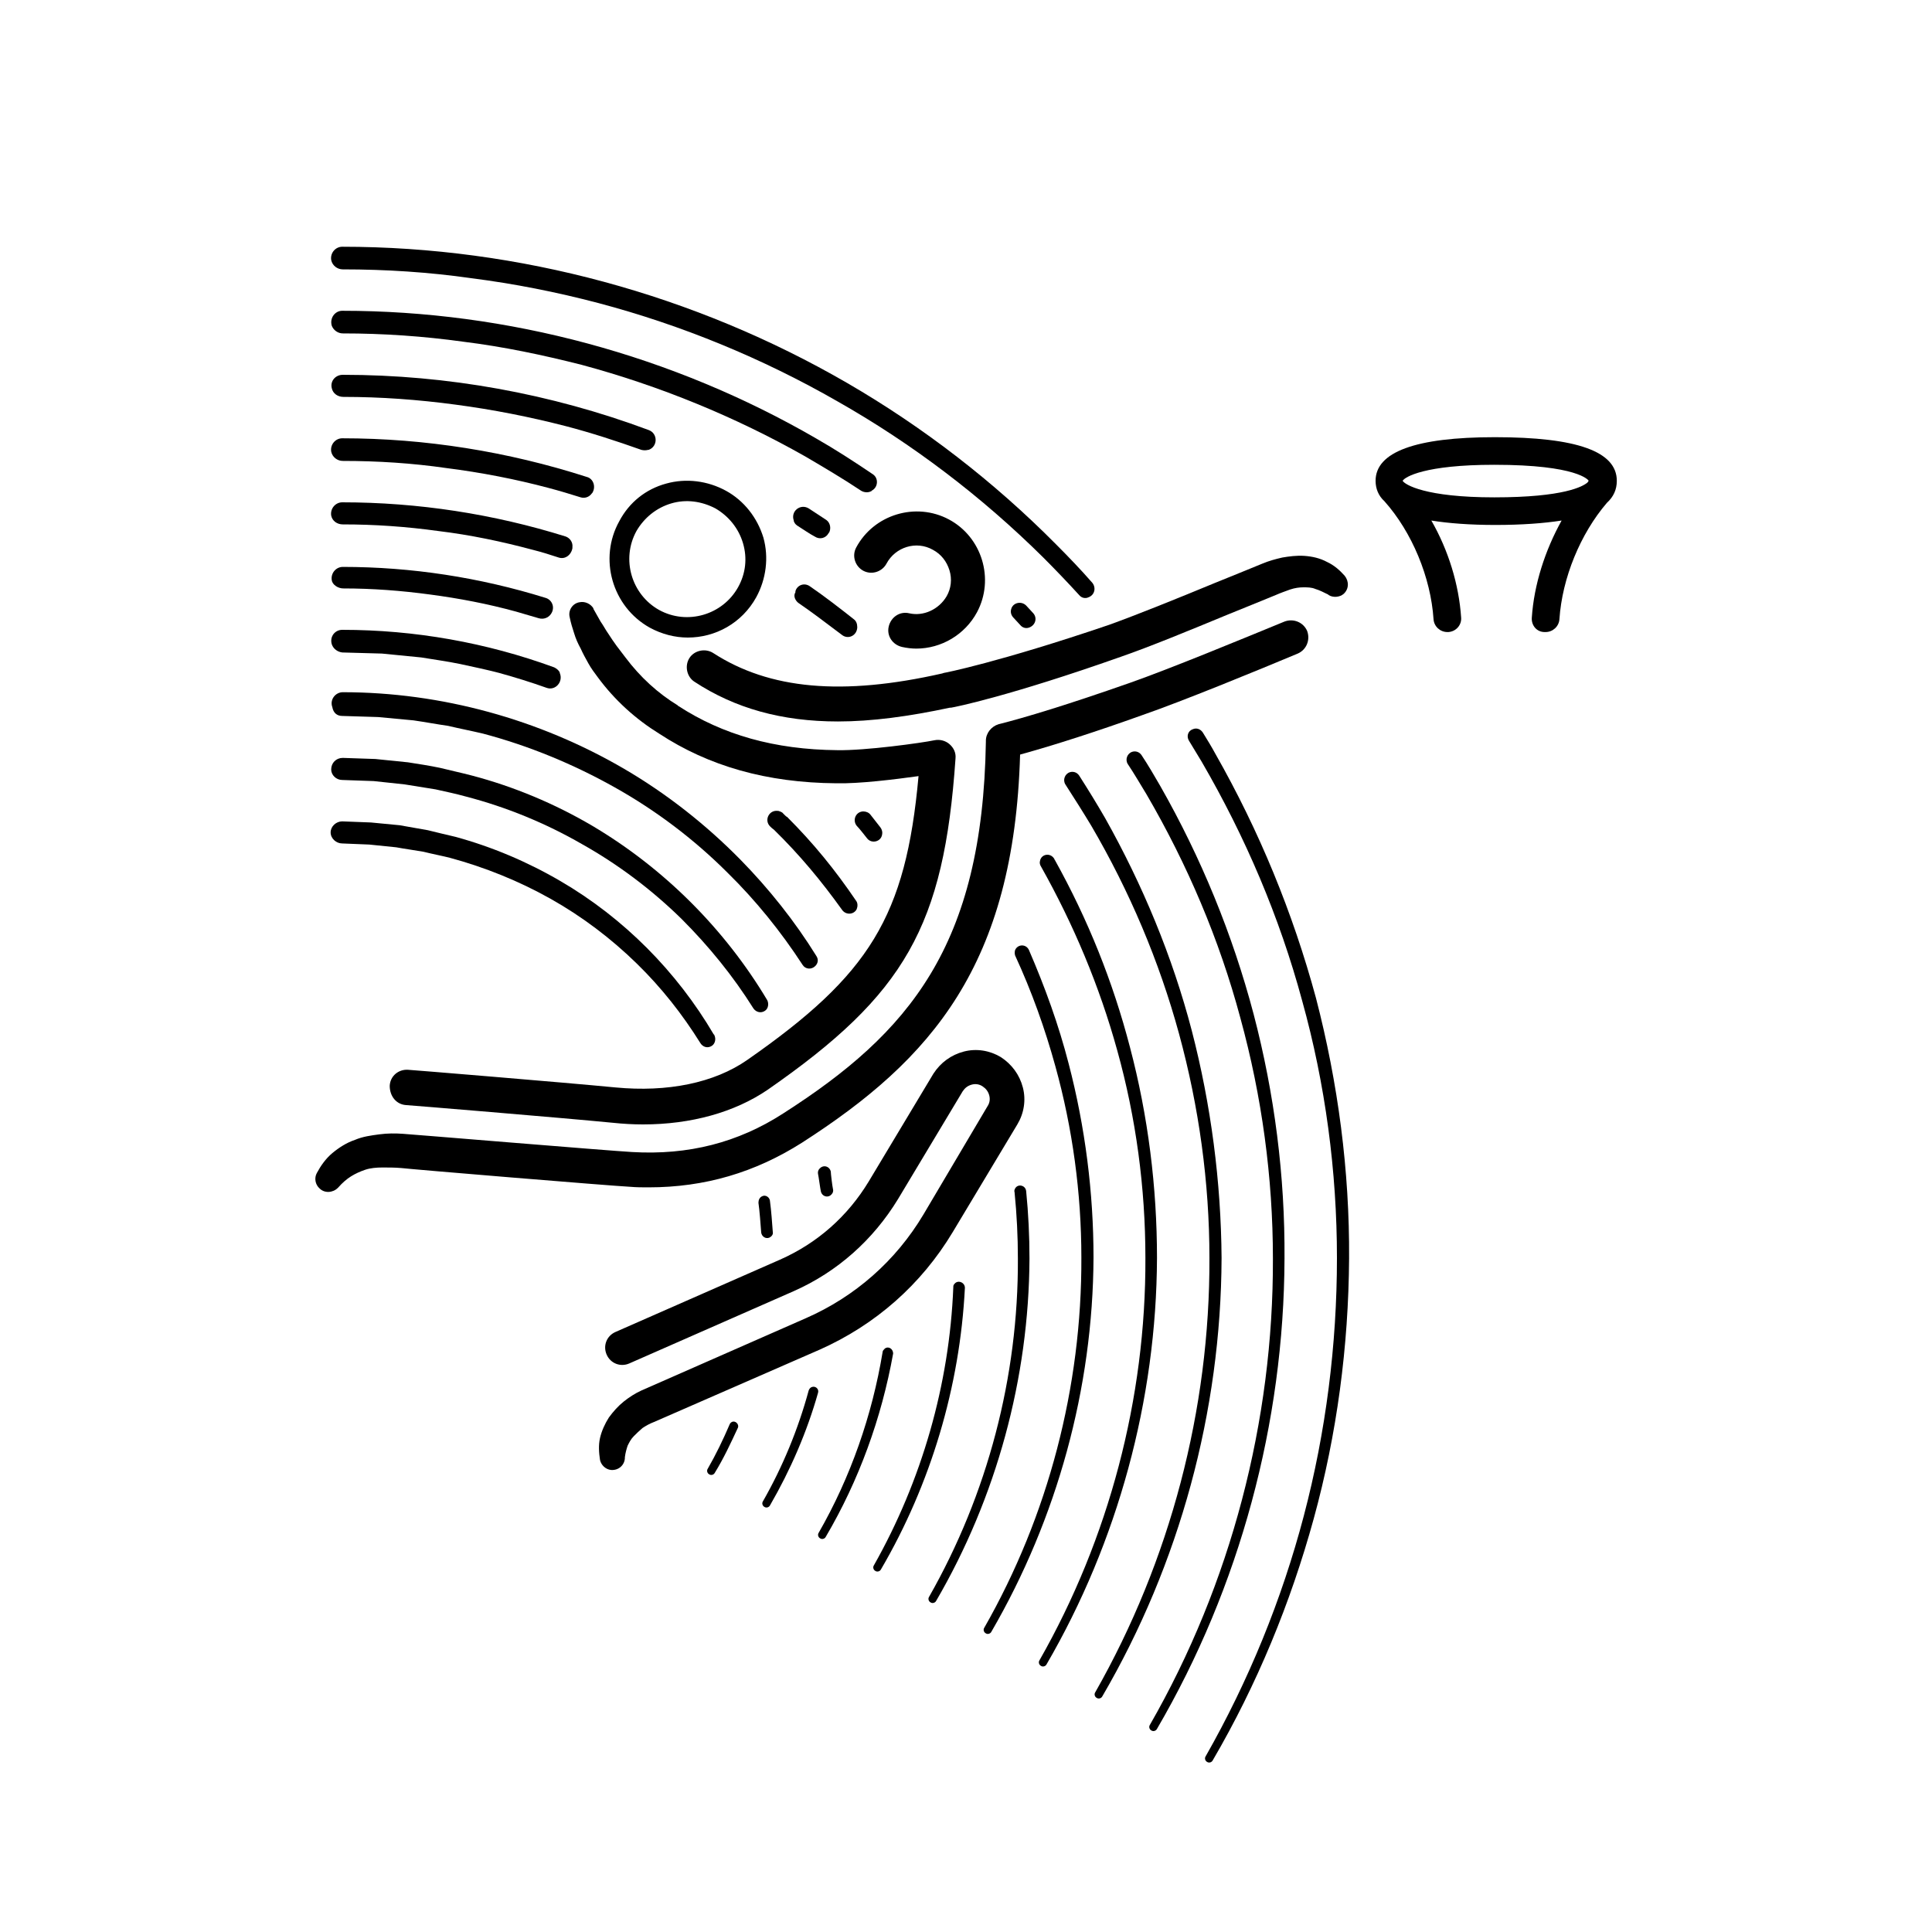
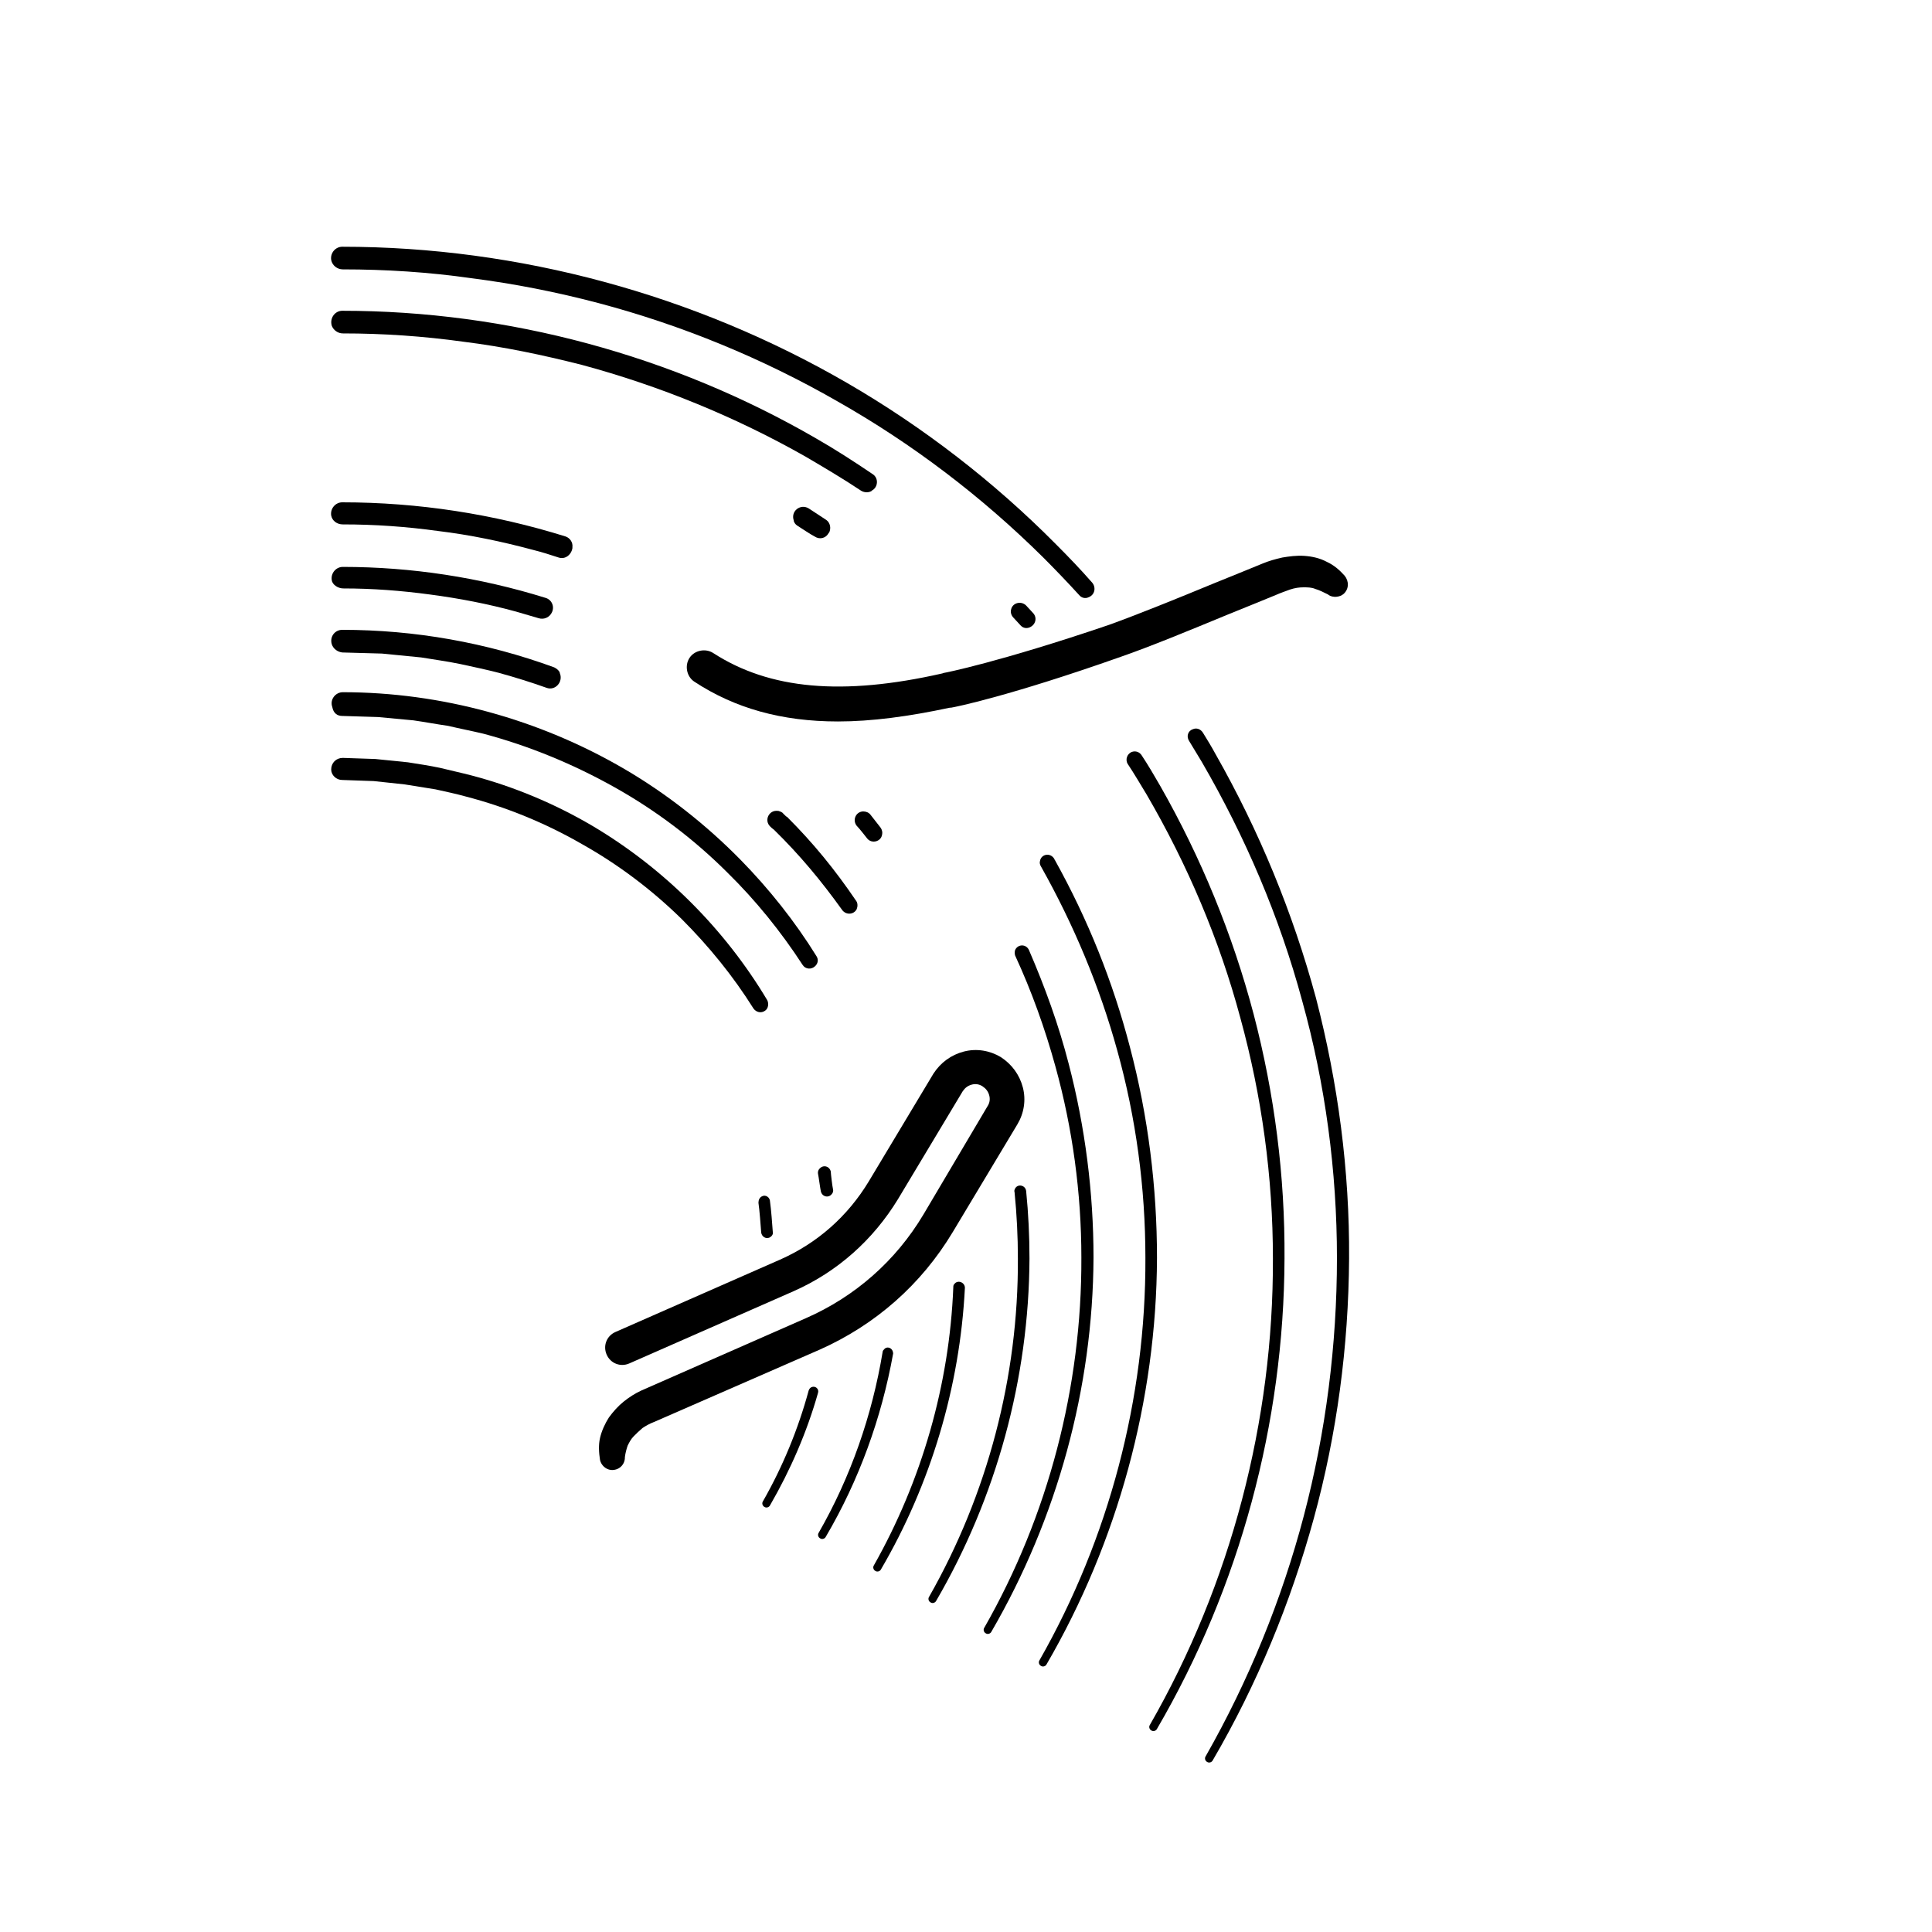
<svg xmlns="http://www.w3.org/2000/svg" width="350" height="350" xml:space="preserve">
-   <path fill="#FFF" d="M0 0h350v350H0z" />
  <path d="M62.1 48.8c7.8 0 15.6.5 23.3 1.6 7.8 1 15.4 2.5 23 4.5 15.1 4 29.7 10 43.3 17.8C165.3 80.4 177.9 90 189 101c2.2 2.2 4.4 4.5 6.5 6.8.4.5 1.1.7 1.7.4 1.1-.4 1.4-1.7.7-2.6-2.1-2.4-4.3-4.7-6.6-7-11.2-11.3-24-21.2-37.8-29.2C125.9 53.4 94 44.7 62 44.7c-1.2 0-2.2 1.1-2 2.4.2 1 1.1 1.7 2.1 1.7zM220.2 136.6c-.7-1.3-1.5-2.6-2.3-3.9-.4-.6-1.1-.9-1.8-.6-.9.3-1.2 1.3-.7 2.1.8 1.3 1.5 2.5 2.3 3.8 7.9 13.6 14.1 28.1 18.2 43.3 4.2 15.1 6.3 30.9 6.3 46.6 0 15.7-2 31.5-6 46.7-4 15.2-10 29.9-17.8 43.6-.2.3-.1.8.3 1 .3.2.8.1 1-.3 8-13.7 14.1-28.5 18.3-43.8 4.2-15.3 6.3-31.2 6.4-47.1.1-15.9-2-31.8-6-47.2-4.2-15.5-10.3-30.3-18.2-44.2zM186.4 113.7c1.2-.4 1.6-1.8.7-2.7-.2-.2-1-1.1-1.2-1.3-.9-.9-2.4-.5-2.7.6-.2.6 0 1.2.4 1.6.2.2 1 1.1 1.2 1.3.4.5 1 .7 1.6.5z" />
  <path d="M60.1 59c.3.8 1.1 1.4 2 1.4 7.3 0 14.6.5 21.8 1.5 7.3.9 14.4 2.4 21.5 4.2 14.1 3.8 27.8 9.4 40.5 16.6 3.4 2 6.8 4 10.1 6.2.5.3 1.2.4 1.8.1 0 0 .1 0 .1-.1 1.2-.6 1.3-2.3.2-3-3.4-2.3-6.8-4.5-10.3-6.5C121.9 64.4 92 56.3 62 56.3c-1.3 0-2.3 1.3-1.9 2.7zM227.1 183.7c-3.8-14.4-9.5-28.3-16.9-41.3-1.1-1.9-2.2-3.8-3.4-5.6-.4-.6-1.1-.8-1.7-.6-.9.3-1.3 1.4-.8 2.2 1.2 1.8 2.3 3.7 3.4 5.5 7.4 12.7 13.2 26.3 17 40.5 3.9 14.2 5.9 28.9 5.9 43.6.1 29.4-7.6 58.9-22.3 84.5-.2.3-.1.8.3 1 .3.2.8.1 1-.3 15-25.7 23-55.4 23.1-85.2.1-14.9-1.8-29.8-5.6-44.3zM144.4 95.2c.8.5 2.4 1.6 3.2 2 .9.6 2 .3 2.5-.6 0 0 0-.1.1-.1.4-.8.2-1.8-.5-2.3-.8-.5-2.4-1.6-3.2-2.1-1.5-.9-3.3.5-2.7 2.2v.1c.1.3.3.6.6.8z" />
-   <path d="M215.9 186.7c-3.5-13.4-8.9-26.4-15.7-38.5-1.5-2.6-3.1-5.2-4.7-7.7-.4-.6-1.1-.8-1.7-.6-.9.3-1.3 1.4-.8 2.2 1.6 2.5 3.2 5 4.7 7.5 6.9 11.8 12.3 24.5 15.9 37.7 3.6 13.2 5.5 26.9 5.5 40.6.1 27.4-7.1 54.8-20.7 78.7-.2.3-.1.8.3 1 .3.2.8.1 1-.3 14-24 21.5-51.6 21.6-79.4-.1-13.8-1.9-27.7-5.4-41.2zM60.1 70.3c.2 1 1.1 1.6 2.1 1.6 6.8 0 13.6.5 20.3 1.4 6.8.9 13.4 2.2 20 3.9 4.6 1.2 9.2 2.7 13.7 4.3.4.1.8.1 1.2 0h.1c1.7-.6 1.7-3 0-3.6-17.7-6.6-36.5-10-55.4-10-1.3 0-2.3 1.1-2 2.4zM144.6 109.2c2.5 1.7 5.5 4 7.9 5.8 1.1.9 2.7.2 2.8-1.3v-.1c0-.6-.2-1.1-.6-1.4-2.4-1.9-5.5-4.3-8-6-1-.7-2.3-.2-2.6.9v.2c-.4.6-.1 1.4.5 1.9zM62.1 83.5c6.3 0 12.6.4 18.8 1.3 6.3.8 12.5 2 18.5 3.6 1.9.5 3.9 1.1 5.8 1.7.7.2 1.5 0 2-.7l.1-.1c.7-1.1.2-2.6-1-2.9-14.3-4.6-29.3-7-44.3-7-1.2 0-2.2 1.1-2 2.4.2 1 1.1 1.7 2.1 1.7z" />
  <path d="M204.7 189.7c-3.1-11.9-7.6-23.1-13.6-33.9 0 0-.1-.1-.1-.2-.7-1.2-2.4-.9-2.6.4-.1.3 0 .7.2 1 5.9 10.5 10.6 21.7 13.8 33.3 3.4 12.2 5.1 24.9 5.1 37.6.1 25.4-6.6 50.8-19.2 72.9-.2.3-.1.8.3 1 .3.2.8.1 1-.3 12.9-22.2 19.9-47.9 20-73.6 0-12.8-1.6-25.7-4.9-38.2zM62.1 95c5.8 0 11.5.4 17.3 1.2 5.8.7 11.5 1.9 17.1 3.4 1.6.4 3.2.9 4.7 1.4 1.2.4 2.3-.5 2.5-1.7v-.2c.1-.8-.4-1.6-1.2-1.9C89.4 93.1 75.7 91 62 91c-1.2 0-2.2 1.1-2 2.4.2 1 1.1 1.6 2.1 1.6z" />
  <path d="M193.6 192.7c-1.8-7-4.3-13.9-7.2-20.6-.5-1.1-2-1.1-2.5 0-.1.3-.1.7 0 1 3 6.5 5.4 13.2 7.3 20.1 3.1 11.2 4.7 22.9 4.7 34.6.1 23.4-6 46.8-17.6 67.1-.2.3-.1.8.3 1 .3.2.8.1 1-.3 11.9-20.5 18.4-44.1 18.5-67.8 0-11.7-1.5-23.6-4.5-35.1zM157.1 151.9c.8 1 2.5.6 2.7-.7.1-.4 0-.9-.3-1.3-.4-.5-1.4-1.8-1.8-2.3-.3-.4-.8-.6-1.3-.6h-.1c-1.3.1-1.9 1.6-1.1 2.6.5.5 1.5 1.8 1.9 2.3zM62.2 106.6c5.3 0 10.5.4 15.7 1.1 5.3.7 10.5 1.7 15.6 3.1 1.4.4 2.7.8 4.1 1.2 1 .3 2-.2 2.4-1.1.5-1.1-.1-2.3-1.2-2.6-11.9-3.7-24.3-5.6-36.7-5.6-1.2 0-2.2 1.1-2 2.4.1.8 1.1 1.5 2.1 1.5z" />
  <path d="M185.9 215.8c-.1-1.1-1.5-1.4-2-.5-.1.2-.2.4-.1.7.4 4 .6 8 .6 12 .1 21.4-5.5 42.7-16.1 61.3-.2.3-.1.8.3 1 .3.2.8.1 1-.3 10.9-18.7 16.8-40.3 16.9-62 0-4.1-.2-8.2-.6-12.2zM62 118.2l7.2.2 7.1.7c2.4.4 4.7.7 7.1 1.2 2.3.5 4.7 1 7 1.6 2.9.8 5.8 1.7 8.6 2.7 1.6.6 3.1-1.1 2.4-2.7v-.1c-.2-.4-.6-.7-1-.9-12.3-4.5-25.3-6.8-38.4-6.8-1.3 0-2.3 1.2-1.9 2.6.3.9 1.1 1.4 1.9 1.5zM141.9 147.4c-.2-.3-.6-.4-.9-.5h-.1c-1.6-.2-2.5 1.7-1.4 2.8.2.2.4.4.7.6 4.7 4.6 8.6 9.3 12.4 14.6.7.9 2.1.8 2.6-.2.2-.5.2-1.1-.1-1.5-3.8-5.6-7.7-10.4-12.5-15.2-.1 0-.4-.3-.7-.6zM172.9 232.6c-.2.2-.2.4-.2.6-.7 17.6-5.7 35-14.4 50.4-.2.3-.1.8.3 1 .3.2.8.1 1-.3 9-15.4 14.3-33.1 15.2-51 0-1-1.3-1.5-1.9-.7zM62 129.7l6.5.2 6.4.6c2.1.3 4.2.7 6.3 1 2.1.5 4.2.9 6.3 1.4 8.3 2.2 16.3 5.5 23.8 9.7 7.5 4.2 14.4 9.4 20.5 15.5 5.1 5 9.7 10.7 13.6 16.7.5.8 1.6.9 2.3.2.5-.5.6-1.2.2-1.8-3.9-6.3-8.6-12.2-13.8-17.5-6.2-6.3-13.3-11.9-21-16.4-15.4-9-33.2-13.9-51-13.9-1.3 0-2.4 1.3-1.9 2.7.2 1.1.9 1.6 1.8 1.6zM160.3 244.3c-.2.2-.4.4-.4.6-1.9 11.5-5.8 22.7-11.6 32.8-.2.3-.1.8.3 1 .3.2.8.1 1-.3 6-10.2 10.1-21.5 12.2-33.2 0-.8-.8-1.4-1.5-.9zM148.7 211.5c-.4.3-.6.7-.5 1.2.1.4.4 2.7.5 3.1.2 1 1.4 1.3 2 .5.2-.2.3-.6.2-.9-.1-.4-.4-2.8-.4-3.2-.2-.8-1.1-1.2-1.8-.7z" />
  <path d="m62 141.3 5.7.2 5.6.6c1.9.3 3.7.6 5.6.9 1.8.4 3.7.8 5.5 1.3 7.3 1.9 14.4 4.8 21 8.6 6.6 3.7 12.7 8.3 18.1 13.6 4.9 4.9 9.3 10.3 13 16.2.5.7 1.4.9 2.1.4.6-.4.7-1.3.4-1.9-7.7-12.9-18.7-23.9-31.7-31.6-6.8-4-14.2-7.1-21.8-9.1-1.9-.5-3.8-.9-5.8-1.4-1.9-.4-3.9-.7-5.8-1-2-.2-3.9-.4-5.9-.6l-5.9-.2c-1.2 0-2.1.9-2.1 2.1 0 1 .9 1.9 2 1.9zM147 251.3c-.2.1-.4.3-.5.6-1.9 7-4.7 13.8-8.3 20.1-.2.3-.1.8.3 1 .3.2.8.1 1-.3 3.7-6.4 6.7-13.3 8.7-20.4.2-.7-.5-1.3-1.2-1zM138.1 216.7c-.5.2-.7.7-.7 1.2.2 1.3.4 4.1.5 5.4.1.7.8 1.2 1.5.9.4-.2.7-.6.6-1-.1-1.4-.3-4.1-.5-5.5 0-.8-.8-1.3-1.4-1z" />
-   <path d="M71.8 153.5c1.6.3 3.2.5 4.9.8 1.6.4 3.2.7 4.8 1.1 6.3 1.7 12.5 4.2 18.2 7.4 5.7 3.2 11 7.2 15.7 11.8 4.4 4.3 8.2 9.1 11.5 14.4.4.6 1.1.9 1.8.6.8-.3 1.1-1.3.7-2.1 0 0 0-.1-.1-.1-6.7-11.4-16.3-21.1-27.8-27.8-6-3.5-12.4-6.2-19-8-1.7-.4-3.4-.8-5-1.2l-5.1-.9-5.2-.5-5.2-.2c-1.1 0-2.1.9-2.1 2s1 2 2.1 2l4.9.2 4.9.5zM132.6 257.6c-.2.1-.3.2-.4.4-1.2 2.8-2.5 5.5-4 8.1-.2.3-.1.8.3 1 .3.2.8.1 1-.3 1.6-2.6 2.9-5.4 4.2-8.2.2-.6-.5-1.3-1.1-1zM164.7 111.1c-1.7-.4-3.3.7-3.7 2.4-.4 1.7.7 3.3 2.4 3.7.9.2 1.8.3 2.6.3 4.5 0 8.8-2.5 11-6.6 3.2-6 .9-13.6-5.1-16.8-6-3.2-13.6-.9-16.8 5.1-.8 1.5-.2 3.4 1.3 4.2 1.5.8 3.4.2 4.2-1.3 1.6-3 5.4-4.2 8.4-2.5 1.5.8 2.5 2.1 3 3.7s.3 3.3-.5 4.7c-1.4 2.4-4.2 3.7-6.8 3.1zM292.9 87.1c0-5.3-7.2-7.9-22.1-7.9-14.4 0-21.6 2.7-21.6 7.9 0 1.4.5 2.7 1.6 3.7 5 5.6 8.4 13.8 8.9 21.4.1 1.3 1.2 2.3 2.5 2.3h.2c1.4-.1 2.4-1.3 2.3-2.6-.4-6-2.3-12.2-5.4-17.6 3.1.5 7 .8 11.6.8 4.8 0 8.8-.3 12-.8-3 5.4-5 11.6-5.4 17.6-.1 1.4.9 2.6 2.3 2.6h.2c1.3 0 2.4-1 2.5-2.3.5-7.5 3.8-15.5 8.6-21.1 1.2-1.1 1.8-2.4 1.8-4zm-38.8 0c.4-.7 4-2.9 16.6-2.9 15.1 0 17.1 2.8 17.1 2.9 0 0-.1.1-.1.2 0 0-.1 0-.1.1-.8.7-4.2 2.7-16.9 2.7-12.5 0-16.2-2.3-16.6-3zM131.5 88.9c-3.3-1.8-7.2-2.3-10.8-1.3-3.7 1-6.7 3.4-8.5 6.8-3.8 6.8-1.3 15.5 5.5 19.3 2.2 1.2 4.6 1.8 6.9 1.8 5 0 9.8-2.6 12.4-7.3 1.8-3.3 2.3-7.2 1.3-10.8-1.1-3.6-3.5-6.7-6.8-8.5zm2.2 17.5c-2.8 5-9.2 6.9-14.3 4.1-5-2.8-6.9-9.2-4.1-14.3 1.4-2.4 3.6-4.2 6.3-5 2.7-.8 5.5-.4 8 .9 2.4 1.4 4.2 3.6 5 6.3.8 2.7.5 5.5-.9 8z" />
-   <path d="M114.2 215c1.1.1 2.2.1 3.3.1 10.2 0 19.3-2.7 27.8-8.1 23.5-15.1 38.4-32.2 39.5-70.3 6.5-1.8 13.9-4.2 22-7.1 7.5-2.6 20.9-8.1 28.3-11.2 1.6-.7 2.3-2.5 1.7-4.1-.7-1.6-2.5-2.3-4.1-1.7-7.3 3-20.6 8.5-28 11.1-11.1 3.9-19 6.3-23.8 7.5-1.3.4-2.3 1.6-2.3 3v.2c-.6 37-13.9 52.7-36.7 67.3-8.2 5.3-17.2 7.6-27.4 7-3.8-.2-41.1-3.3-41.5-3.3-1.4-.1-2.8-.1-4.3.1s-3 .4-4.4 1c-1.5.5-2.9 1.4-4.1 2.4-1.2 1-2.1 2.3-2.8 3.6-.5.9-.3 2.1.5 2.8.9.9 2.4.8 3.3-.1l.1-.1c.7-.8 1.5-1.5 2.3-2 .8-.5 1.7-.9 2.6-1.2.9-.3 2-.4 3.1-.4s2.2 0 3.4.1c1.5.2 37.6 3.2 41.5 3.4z" />
-   <path d="M73.6 200.2c.3 0 28.2 2.3 37.4 3.2 1.9.2 3.7.3 5.5.3 8.7 0 16.6-2.2 22.6-6.3 24.9-17.3 31.9-29.6 34-60 .1-1-.3-1.9-1.1-2.6-.7-.6-1.7-.9-2.7-.7-2.4.5-12.6 1.9-17.6 1.8-11.4-.1-20.8-2.8-28.8-8 0 0-.1 0-.1-.1-3.6-2.2-6.8-5.1-9.5-8.7-.5-.7-1.1-1.4-1.6-2.1-.5-.7-1-1.4-1.5-2.2-.5-.7-.9-1.5-1.4-2.2l-1.3-2.3v-.1c-.5-.8-1.5-1.3-2.5-1.1-1.3.2-2.1 1.5-1.8 2.7.2 1 .5 2 .8 2.9.3 1 .7 1.9 1.2 2.8.4.9.9 1.8 1.4 2.7.5.9 1.1 1.7 1.7 2.5 3.1 4.2 6.9 7.6 11.1 10.2 9 5.9 19.5 8.9 32.1 9 4.1.1 10.6-.7 14.9-1.3-2.3 25.5-8.9 36-31 51.4-6 4.2-14.5 5.9-23.9 5-9.3-.9-37.3-3.2-37.6-3.2-1.7-.1-3.2 1.1-3.3 2.9 0 1.9 1.2 3.4 3 3.5z" />
  <path d="m171 121.9-.3.1c-18.1 4.1-31.3 2.9-41.5-3.7-1.4-.9-3.4-.5-4.3.9-.9 1.4-.5 3.4.9 4.3 7.3 4.8 15.8 7.2 26 7.2 6.1 0 12.8-.9 20.3-2.5h.2c.7-.1 10.6-2.1 30.7-9.2 5.2-1.8 12.5-4.8 19.5-7.7 3-1.2 5.9-2.4 8.6-3.5.9-.4 1.8-.7 2.6-1 .9-.3 1.7-.4 2.4-.4.8 0 1.5 0 2.2.3.7.2 1.5.6 2.3 1l.1.1c.8.5 2 .4 2.7-.2 1-.9 1-2.3.2-3.3-.9-1-1.9-1.9-3.2-2.5-1.3-.7-2.7-1-4.1-1.1-1.4-.1-2.8.1-4 .3-1.3.3-2.4.6-3.6 1.1-2.7 1.1-5.6 2.3-8.6 3.5-7 2.9-14.2 5.8-19.2 7.6-20 6.8-29.8 8.7-29.9 8.7zM148.5 244.5c10.1-4.5 18.4-11.8 24.1-21.3l11.7-19.5c1.2-2 1.6-4.4 1-6.7-.6-2.3-2-4.2-4-5.5-2-1.2-4.4-1.6-6.7-1-2.3.6-4.2 2-5.5 4L157.4 214c-3.8 6.3-9.3 11.2-16.1 14.2l-29.8 13.1c-1.6.7-2.3 2.5-1.6 4.1.7 1.6 2.5 2.3 4.1 1.6l29.8-13.1c7.9-3.5 14.4-9.3 18.9-16.7l11.7-19.5c.4-.6.9-1 1.6-1.2.7-.2 1.4-.1 2 .3.6.4 1 .9 1.2 1.6.2.7.1 1.4-.3 2L167.3 220c-5 8.4-12.4 14.9-21.3 18.8l-29.8 13.1c-1.1.5-2.2 1.2-3.2 2s-1.9 1.8-2.7 2.9c-.7 1.1-1.3 2.4-1.6 3.7-.3 1.3-.2 2.7 0 4 .2.9 1 1.7 2 1.8 1.3.1 2.4-.8 2.5-2.1v-.2c.1-.8.3-1.5.5-2.1.3-.6.6-1.2 1.1-1.7.5-.5 1-1 1.6-1.5.6-.4 1.3-.8 2.1-1.1l30-13.1z" />
</svg>